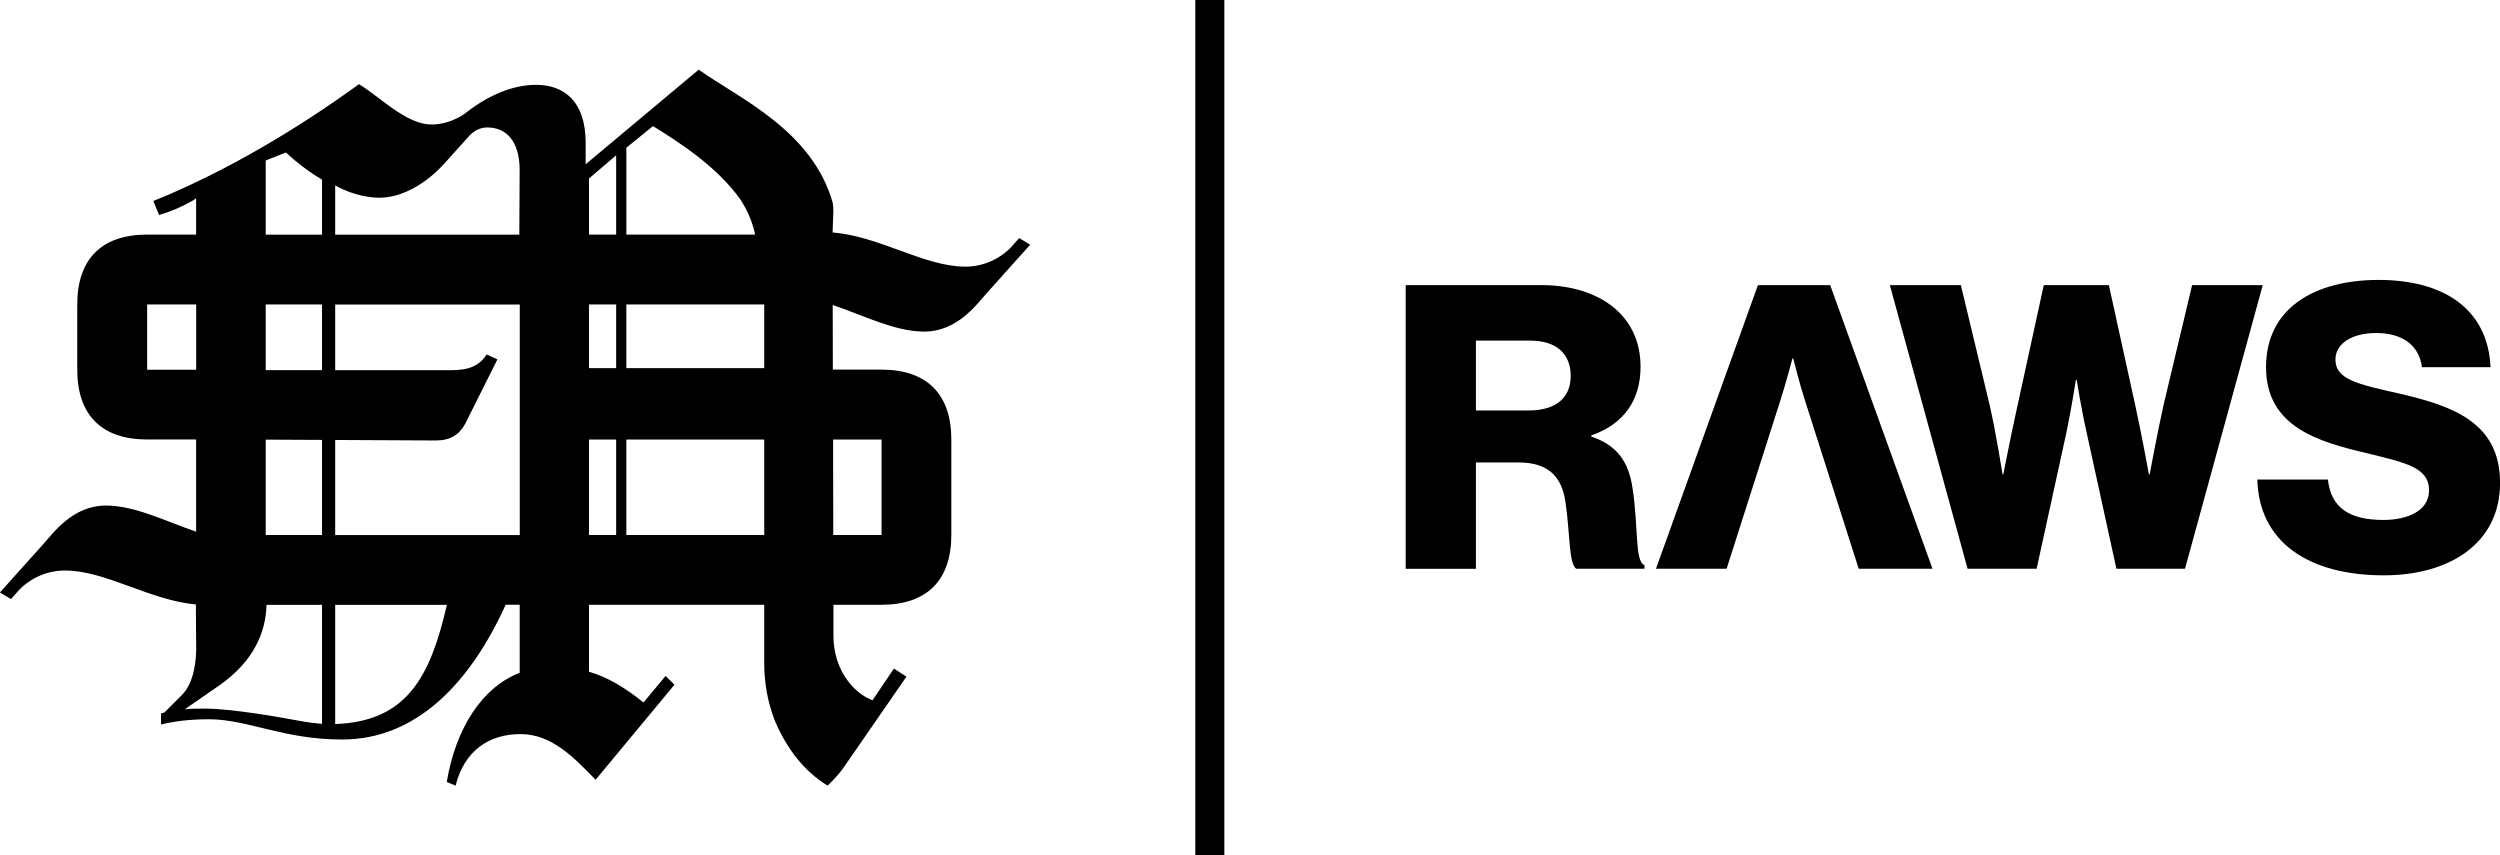
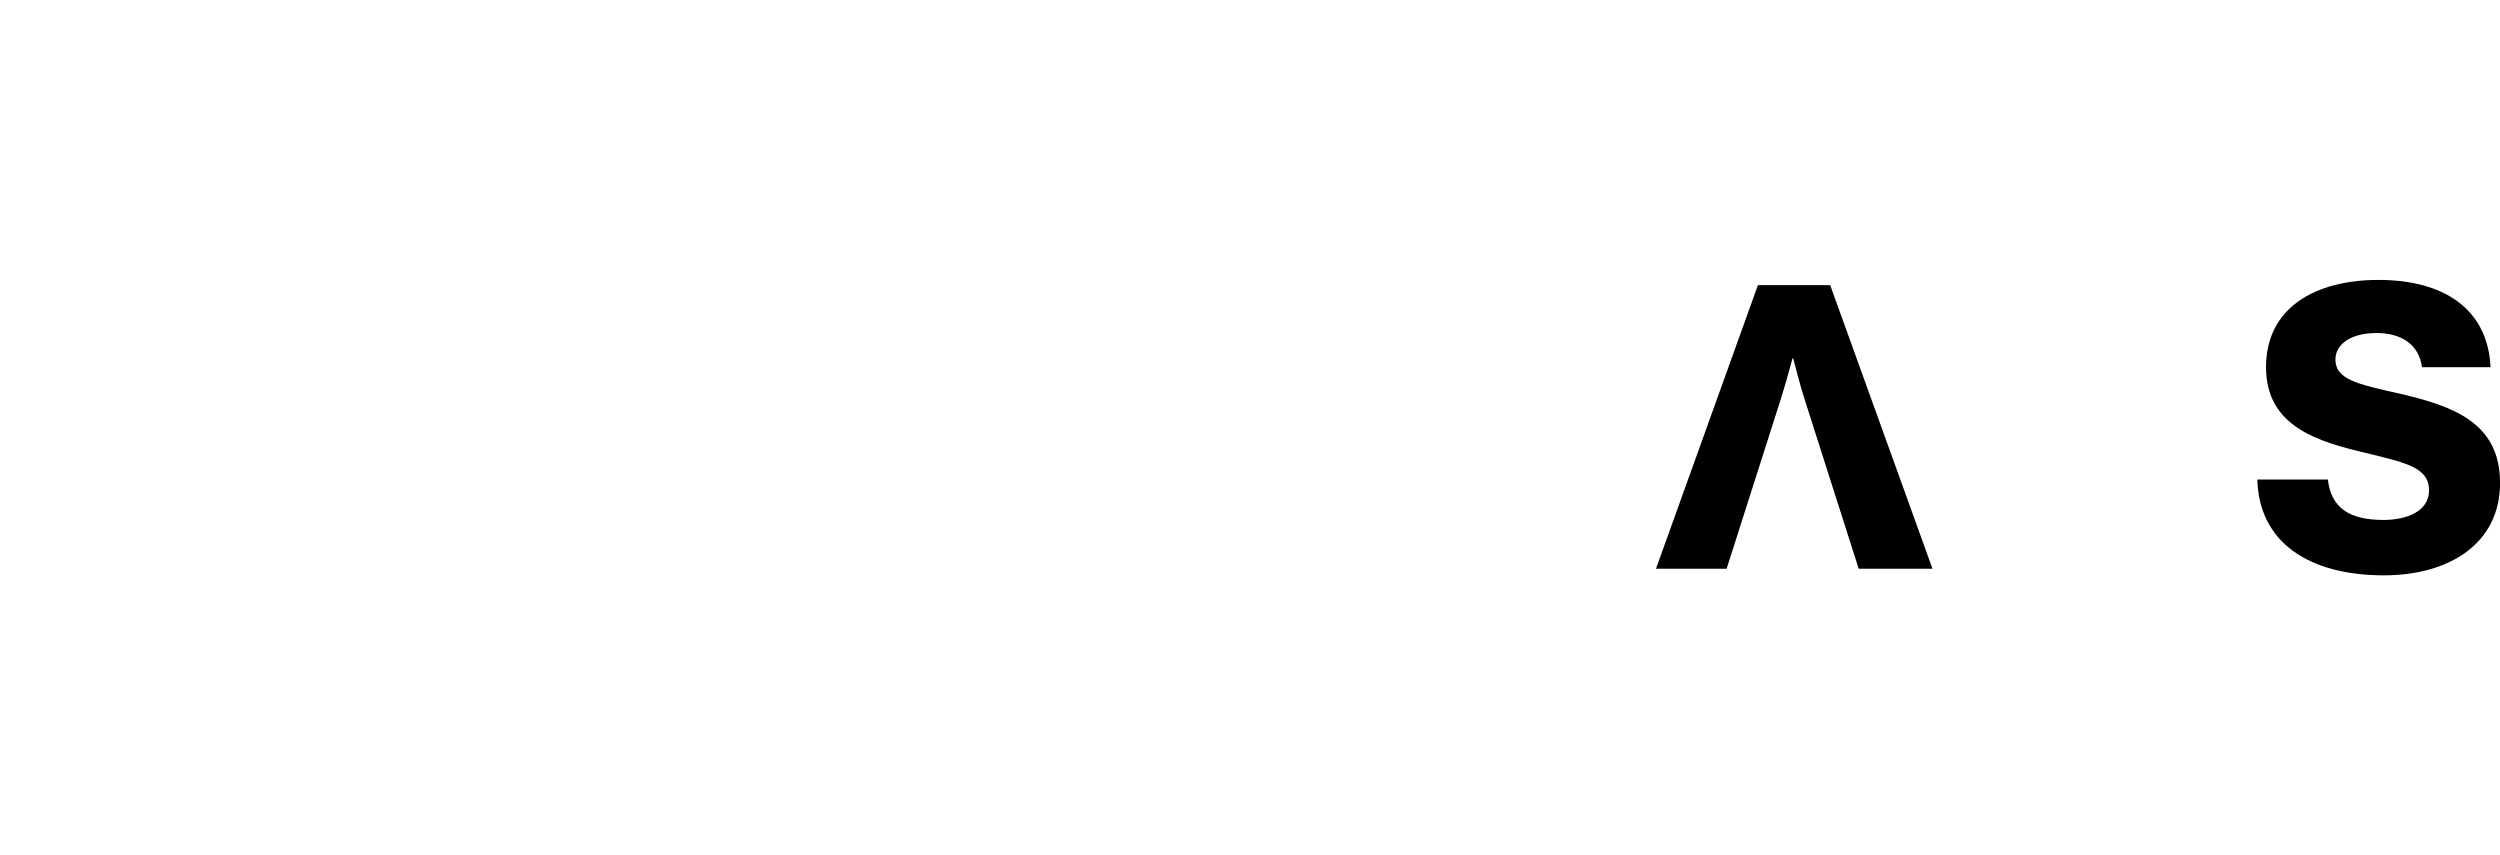
<svg xmlns="http://www.w3.org/2000/svg" viewBox="0 0 404.85 138.53" id="Layer_1">
  <defs>
    <style>.cls-1{fill:#000;stroke-width:0px;}</style>
  </defs>
-   <path d="M165.05,38.55l-1.31,1.48c-1.19,1.28-3.82,3.15-7.4,3.15-6.69,0-13.79-4.9-21.51-5.54l.12-3.33c.02-.53-.02-1.06-.12-1.57h0s0,0,0,0c-3.39-11.67-15.05-16.75-21.68-21.46l-18.31,15.32v-3.5c0-6.69-3.5-9.36-8.02-9.36-3.79,0-7.69,1.67-11.23,4.42,0,0-2.34,2-5.74,2-4.13,0-8.53-4.66-11.72-6.53-9.86,7.19-21.71,14.25-33.3,18.92l.93,2.26c1.87-.53,3.73-1.33,5.59-2.4l.41-.31v5.89h-7.94c-7.35,0-11.31,3.96-11.31,11.31v10.56c0,7.35,3.96,11.31,11.31,11.31h7.94v14.93c-4.98-1.69-9.89-4.23-14.59-4.23-5.49,0-8.59,4.53-10.38,6.49l-6.8,7.58,1.79,1.08,1.31-1.48c1.19-1.28,3.82-3.15,7.4-3.15,6.62,0,13.65,4.79,21.27,5.51v.03h-.04l.05,7.17c0,1.42-.22,5.36-2.3,7.44l-2.85,2.85c-.19.04-.36.1-.54.14v1.8c2.15-.54,4.72-.85,7.77-.85,6.24,0,12.04,3.28,21.56,3.28,12.15,0,20.83-9.36,26.48-21.83h2.27v11.02c-6.11,2.36-10.36,9.01-11.81,17.68l1.43.6c1.43-5.73,5.49-8.35,10.5-8.35s8.59,3.7,12.17,7.4l12.77-15.39-1.43-1.43-3.58,4.3c-2.88-2.29-5.59-4.03-8.83-4.98v-10.84h28.38v9.5c0,3.12.55,6.23,1.67,9.14.06.16.12.3.17.41,1.81,4.17,4.55,7.88,8.43,10.24.72-.72,1.91-1.91,2.62-2.98l10.14-14.67-2.03-1.31-3.46,5.13c-1.58-.6-2.84-1.66-3.87-2.96-1.66-2.11-2.46-4.76-2.46-7.44v-5.06s7.78,0,7.78,0c7.35,0,11.31-3.96,11.31-11.31v-15.46c0-7.35-3.96-11.31-11.31-11.31h-7.88l-.02-10.46c5.05,1.69,10.04,4.3,14.8,4.3,5.49,0,8.59-4.53,10.38-6.49l6.8-7.58-1.79-1.08ZM95.38,59.62v-10.31h4.4v10.31h-4.4ZM101.43,49.31h22.33v10.31h-22.33v-10.31ZM105.75,20.42c4.24,2.63,10.35,6.53,14.16,11.9.96,1.47,1.91,3.39,2.37,5.67h-20.85v-14.07l4.32-3.5ZM99.78,37.99h-4.4v-9.08l4.4-3.76v12.84ZM61.47,32.02c3.6,0,7.59-2.26,10.66-5.73l3.86-4.29c.74-.82,1.79-1.36,2.9-1.36,0,0,.01,0,.02,0,3.19,0,5.24,2.37,5.24,6.89l-.05,10.47h-29.82v-7.98c3.06,1.73,5.86,2,7.19,2ZM43.03,32.39v-6.4l3.26-1.3c1.73,1.6,3.6,3.06,5.86,4.4v8.91h-9.12v-5.61ZM43.03,71.2h.97l8.15.04v15.4h-9.12v-15.44ZM43.03,59.94v-10.63h9.12v10.63h-9.12ZM23.83,59.87v-10.56h7.94v10.56h-7.94ZM33.21,114.75c-1.09,0-2.19,0-3.28.11l5.69-3.94c5.43-3.83,7.43-8.49,7.54-12.97h8.99v19.26c-1.21-.08-2.41-.25-3.6-.47-3.36-.63-11.13-1.99-15.34-1.99ZM54.28,117.25v-19.3h18.09c-2.67,11.53-6.38,18.89-18.09,19.3ZM54.28,86.64v-15.39l15.98.08h.37c2.28,0,3.75-.94,4.69-2.68l5.23-10.45-1.74-.8c-1.61,2.55-4.15,2.55-6.57,2.55h-17.96v-10.63h29.89v37.33h-29.89ZM95.38,71.18h4.4v15.46h-4.4v-15.46ZM101.43,86.64v-15.46h22.33v15.46h-22.33ZM142.76,71.18v15.46h-7.82l-.03-15.46h7.85Z" class="cls-1" />
-   <path d="M227.64,46.17h21.97c9.12,0,16.06,4.69,16.06,13.23,0,5.33-2.63,9.25-7.97,11.11v.19c3.98,1.35,6.04,3.86,6.68,8.42.96,6.04.32,11.82,1.93,12.4v.58h-11.05c-1.22-.71-1.03-6.1-1.73-10.66-.58-4.24-2.76-6.55-7.65-6.55h-6.87v17.22h-11.37v-45.93ZM247.55,66.47c4.5,0,6.81-2.12,6.81-5.59s-2.18-5.72-6.55-5.72h-8.8v11.31h8.54Z" class="cls-1" />
  <path d="M296.37,46.17h-11.69l-16.51,45.93h11.44l8.8-27.56c.77-2.38,1.86-6.49,1.86-6.49h.13s1.03,4.11,1.8,6.49l8.8,27.56h11.95l-16.57-45.93Z" class="cls-1" />
-   <path d="M306.04,46.17h11.5l4.63,19.27c1.03,4.43,2.12,11.37,2.12,11.37h.13s1.22-6.3,2.25-10.92l4.3-19.72h10.54l4.3,19.59c1.03,4.69,2.18,11.05,2.18,11.05h.13s1.28-6.94,2.31-11.5l4.56-19.14h11.44l-12.59,45.93h-11.11l-4.82-22.04c-.84-3.66-1.61-8.54-1.61-8.54h-.13s-.77,4.88-1.54,8.54l-4.82,22.04h-11.18l-12.59-45.93Z" class="cls-1" />
  <path d="M365.54,77.65h11.44c.51,4.63,3.53,6.55,8.99,6.55,3.73,0,7.39-1.35,7.39-4.82,0-3.66-3.73-4.43-10.02-5.98-7.97-1.86-16.38-4.3-16.38-13.94s7.97-14.13,18.24-14.13,17.67,4.5,18.12,14.13h-11.11c-.45-3.53-3.15-5.53-7.39-5.53-3.98,0-6.62,1.73-6.62,4.3,0,3.21,3.53,3.98,10.41,5.52,8.54,1.99,16.25,4.63,16.25,14.45s-8.22,14.97-18.82,14.97c-12.21,0-20.24-5.4-20.49-15.55Z" class="cls-1" />
-   <rect height="138.53" width="4.7" x="193.57" class="cls-1" />
</svg>